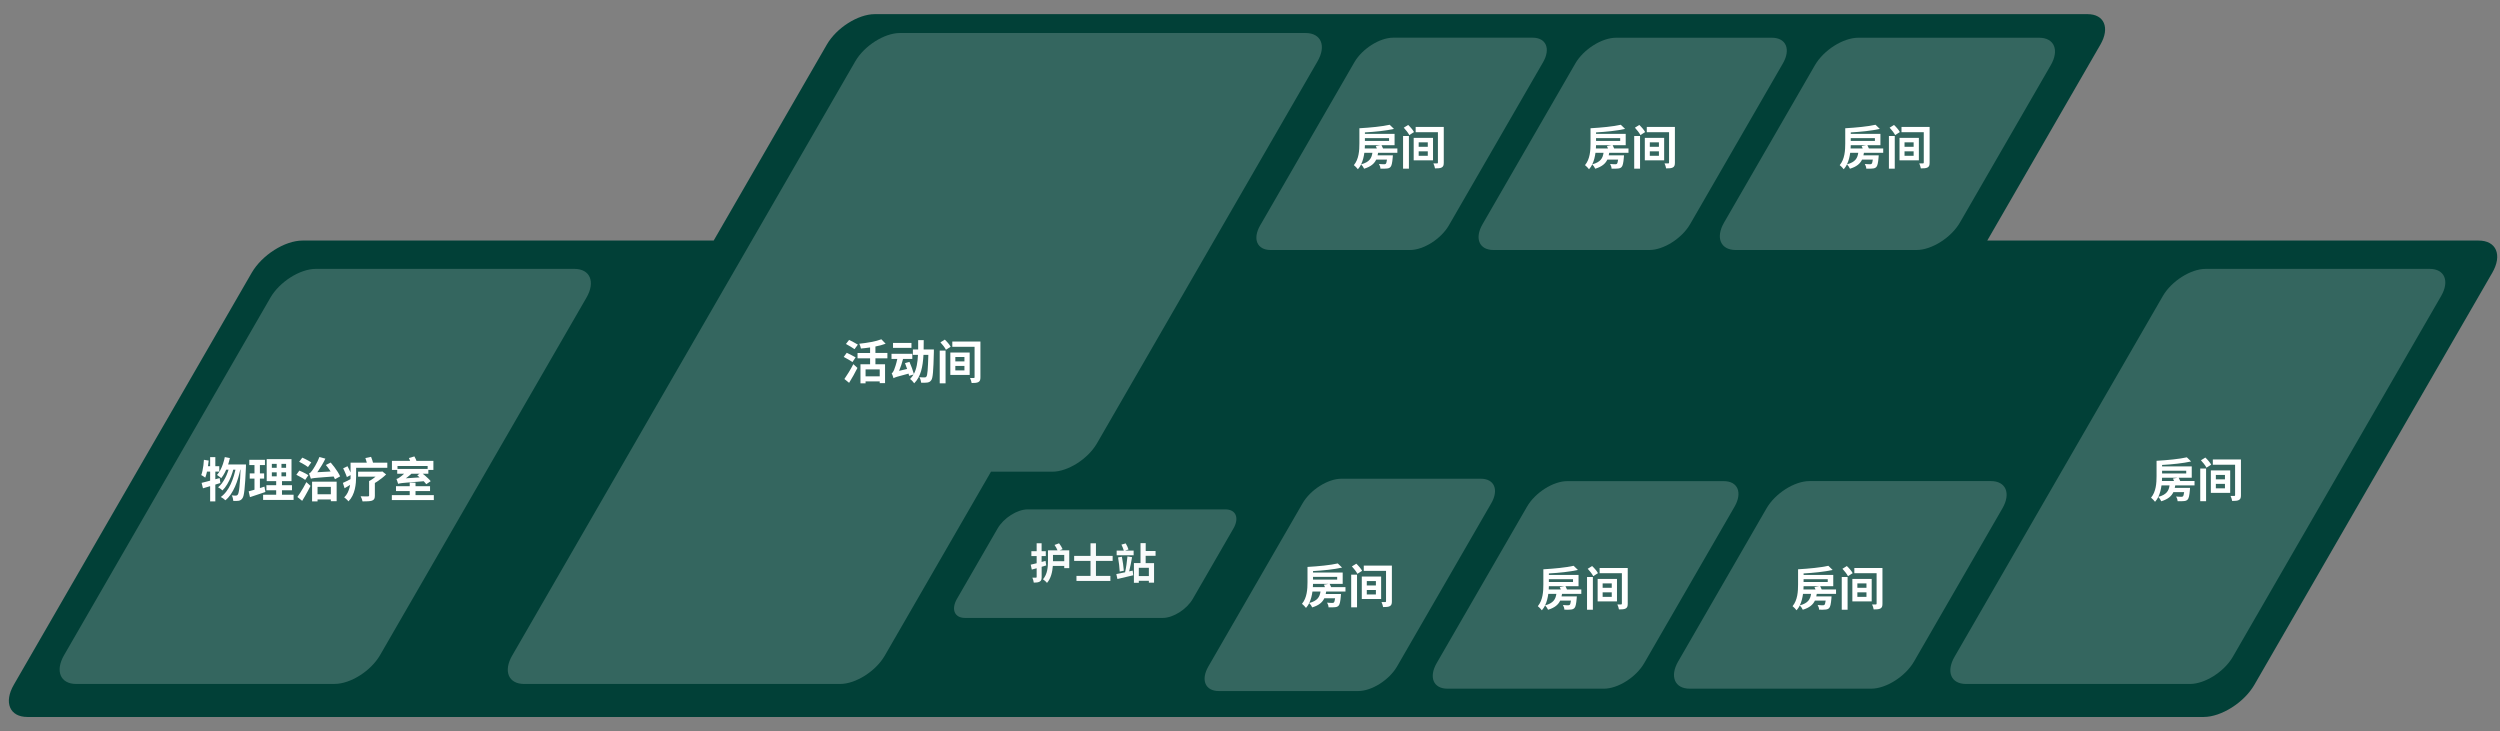
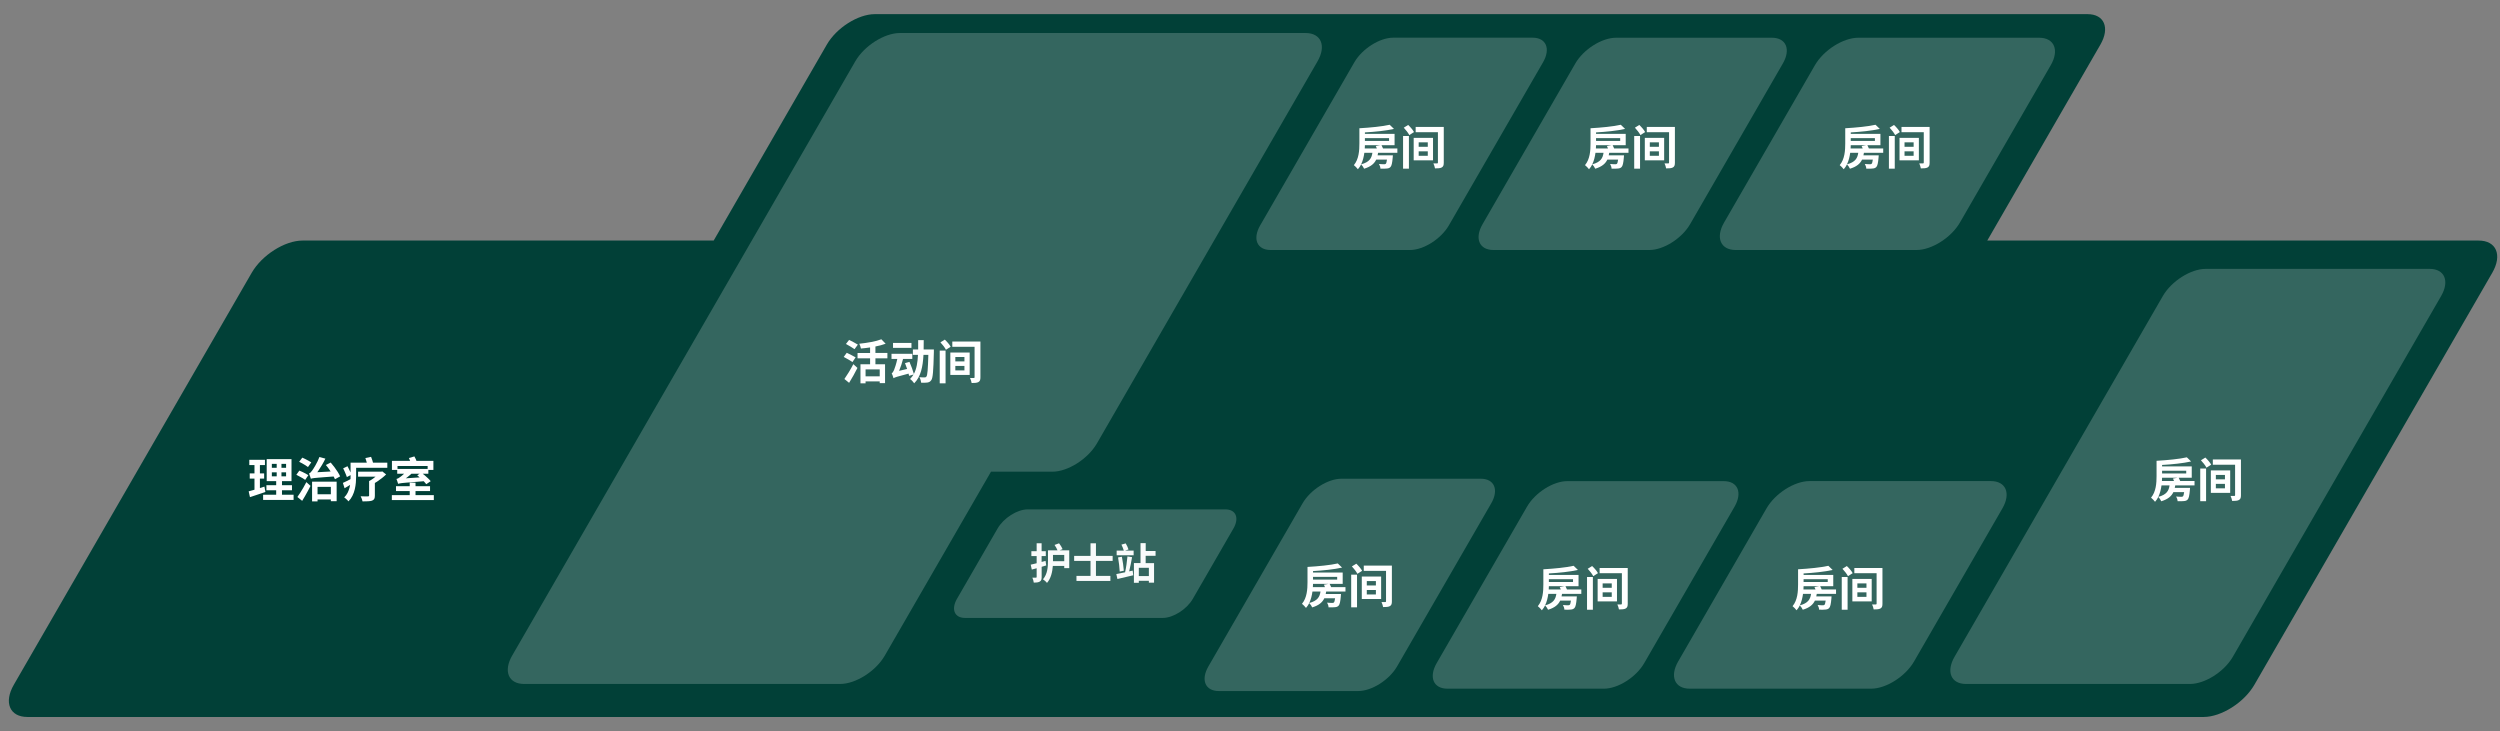
<svg xmlns="http://www.w3.org/2000/svg" id="_圖層_1" data-name="圖層 1" viewBox="0 0 530 155">
  <rect x="0" y="0" width="530" height="155" fill="#808080" stroke="none" />
  <defs>
    <style>
      .cls-1 {
        fill: #014037;
      }

      .cls-1, .cls-2, .cls-3 {
        stroke-width: 0px;
      }

      .cls-2 {
        fill: rgba(255, 255, 255, .2);
      }

      .cls-4 {
        opacity: .97;
      }

      .cls-3 {
        fill: #fff;
      }
    </style>
  </defs>
  <path class="cls-1" d="M528.36,57.83l-50.43,87.34c-2.17,3.76-7.01,6.83-10.77,6.83H5.82c-3.76,0-5.06-3.07-2.89-6.83L53.36,57.83c2.17-3.76,7.01-6.83,10.77-6.83h87.17l23.99-41.55c2.05-3.55,6.62-6.45,10.17-6.45h257.1c3.55,0,4.78,2.9,2.73,6.45l-23.99,41.55h104.17c3.76,0,5.06,3.07,2.89,6.83Z" />
  <path class="cls-2" d="M396.68,146h-38.47c-3.17,0-4.27-2.6-2.44-5.77l18.74-32.47c1.83-3.17,5.92-5.77,9.1-5.77h38.47c3.17,0,4.27,2.6,2.44,5.77l-18.74,32.47c-1.83,3.17-5.92,5.77-9.1,5.77Z" />
  <path class="cls-2" d="M340.04,146h-33.18c-2.98,0-4-2.43-2.29-5.41l19.16-33.18c1.72-2.98,5.56-5.41,8.53-5.41h33.18c2.98,0,4,2.43,2.29,5.41l-19.16,33.18c-1.72,2.98-5.56,5.41-8.53,5.41Z" />
  <path class="cls-2" d="M287.95,146.5h-29.57c-2.87,0-3.86-2.35-2.2-5.22l19.96-34.57c1.66-2.87,5.36-5.22,8.23-5.22h29.57c2.87,0,3.86,2.35,2.2,5.22l-19.96,34.57c-1.66,2.87-5.36,5.22-8.23,5.22Z" />
  <path class="cls-2" d="M406.31,53h-38.34c-3.21,0-4.32-2.62-2.46-5.83l19.25-33.34c1.85-3.21,5.99-5.83,9.2-5.83h38.34c3.21,0,4.32,2.62,2.46,5.83l-19.25,33.34c-1.85,3.21-5.99,5.83-9.2,5.83Z" />
  <path class="cls-2" d="M349.67,53h-33.06c-3.01,0-4.05-2.46-2.31-5.47l19.66-34.06c1.74-3.01,5.62-5.47,8.63-5.47h33.06c3.01,0,4.05,2.46,2.31,5.47l-19.66,34.06c-1.74,3.01-5.62,5.47-8.63,5.47Z" />
  <path class="cls-2" d="M298.93,53h-29.57c-2.87,0-3.86-2.35-2.2-5.22l19.96-34.57c1.66-2.87,5.36-5.22,8.23-5.22h29.57c2.87,0,3.86,2.35,2.2,5.22l-19.96,34.57c-1.66,2.87-5.36,5.22-8.23,5.22Z" />
  <path class="cls-2" d="M464.27,145h-47.48c-3.17,0-4.26-2.59-2.43-5.76l44.16-76.48c1.83-3.17,5.92-5.76,9.09-5.76h47.48c3.17,0,4.26,2.59,2.43,5.76l-44.16,76.48c-1.83,3.17-5.92,5.76-9.09,5.76Z" />
  <path class="cls-2" d="M246.5,131h-41.91c-2.23,0-3-1.81-1.71-4.05l8.61-14.91c1.29-2.23,4.15-4.05,6.38-4.05h41.91c2.23,0,3,1.81,1.71,4.05l-8.61,14.91c-1.29,2.23-4.15,4.05-6.38,4.05Z" />
-   <path class="cls-2" d="M70.95,145H16.16c-3.36,0-4.52-2.75-2.58-6.1L57.33,63.1c1.94-3.36,6.27-6.1,9.63-6.1h54.79c3.36,0,4.52,2.75,2.58,6.1l-43.76,75.79c-1.94,3.36-6.27,6.1-9.63,6.1Z" />
  <path class="cls-2" d="M279.32,13l-46.77,81c-1.91,3.3-6.16,6-9.46,6h-13l-22.52,39c-1.91,3.3-6.16,6-9.46,6h-67c-3.3,0-4.44-2.7-2.54-6L181.32,13c1.91-3.3,6.16-6,9.46-6h86c3.3,0,4.44,2.7,2.54,6Z" />
  <g>
    <path class="cls-3" d="M281.15,125.4c-.03.19-.06.36-.1.53h3.24s0,.27-.03.41c-.1,1.23-.24,1.83-.49,2.08-.22.22-.48.29-.81.31-.28.04-.77.04-1.31.02,0-.31-.14-.72-.31-.99.46.05.9.06,1.1.06.15,0,.25-.02.34-.09.11-.1.19-.37.26-.9h-2.28c-.4.85-1.13,1.5-2.57,1.94-.11-.28-.4-.69-.63-.92-.19.38-.41.72-.69,1.03-.17-.24-.63-.71-.85-.87,1.07-1.28,1.17-3.14,1.17-4.58v-3.24c2.29-.13,4.88-.38,6.42-.74l.91.88c-1.73.39-4.04.62-6.16.74v.31h6.29v2.4h-2.77c.11.21.23.46.32.69h3.04v.93h-4.09ZM278.24,125.4c-.11.83-.32,1.69-.68,2.44,1.78-.48,2.22-1.31,2.39-2.44h-1.71ZM280.89,124.47c-.06-.18-.14-.35-.22-.51l.97-.18h-3.28c0,.22-.02.45-.03.69h2.56ZM278.36,122.29v.59h5.12v-.59h-5.12Z" />
    <path class="cls-3" d="M286.45,121.83h1.24v6.93h-1.24v-6.93ZM287.53,119.5c.47.44,1.01,1.06,1.24,1.51l-1,.64c-.21-.43-.72-1.1-1.17-1.57l.93-.58ZM288.7,122.23h4.1v4.76h-4.1v-4.76ZM295.08,127.48c0,.56-.1.83-.43,1.02-.33.18-.81.2-1.43.2-.05-.31-.2-.77-.34-1.06.32.02.68,0,.8,0,.13,0,.16-.05.16-.18v-6.44h-4.72v-1.11h5.96v7.56ZM289.76,124.12h1.93v-.94h-1.93v.94ZM289.76,126.03h1.93v-.95h-1.93v.95Z" />
  </g>
  <g>
    <path class="cls-3" d="M331.15,125.9c-.03.19-.06.36-.1.53h3.24s0,.27-.03.41c-.1,1.23-.24,1.83-.49,2.08-.22.22-.48.29-.81.31-.28.04-.77.04-1.31.02,0-.31-.14-.72-.31-.99.46.05.9.06,1.1.06.15,0,.25-.02.34-.09.11-.1.19-.37.26-.9h-2.28c-.4.85-1.13,1.5-2.57,1.94-.11-.28-.4-.69-.63-.92-.19.38-.41.72-.69,1.03-.17-.24-.63-.71-.85-.87,1.07-1.28,1.17-3.14,1.17-4.58v-3.24c2.29-.13,4.88-.38,6.42-.74l.91.88c-1.73.39-4.04.62-6.16.74v.31h6.29v2.4h-2.77c.11.21.23.46.32.69h3.04v.93h-4.09ZM328.24,125.9c-.11.83-.32,1.69-.68,2.44,1.78-.48,2.22-1.31,2.39-2.44h-1.71ZM330.89,124.97c-.06-.18-.14-.35-.22-.51l.97-.18h-3.28c0,.22-.02.45-.03.69h2.56ZM328.36,122.79v.59h5.12v-.59h-5.12Z" />
    <path class="cls-3" d="M336.45,122.33h1.24v6.93h-1.24v-6.93ZM337.53,120c.47.44,1.01,1.06,1.24,1.51l-1,.64c-.21-.43-.72-1.1-1.17-1.57l.93-.58ZM338.7,122.73h4.1v4.76h-4.1v-4.76ZM345.08,127.98c0,.56-.1.83-.43,1.02-.33.18-.81.2-1.43.2-.05-.31-.2-.77-.34-1.06.32.02.68,0,.8,0,.13,0,.16-.05.16-.18v-6.44h-4.72v-1.11h5.96v7.56ZM339.76,124.62h1.93v-.94h-1.93v.94ZM339.76,126.53h1.93v-.95h-1.93v.95Z" />
  </g>
  <g>
    <path class="cls-3" d="M385.15,125.9c-.03.19-.06.36-.1.53h3.24s0,.27-.03.41c-.1,1.23-.24,1.83-.49,2.08-.22.22-.48.29-.81.31-.28.04-.77.04-1.31.02,0-.31-.14-.72-.31-.99.46.05.9.06,1.1.06.15,0,.25-.02.34-.09.11-.1.19-.37.26-.9h-2.28c-.4.85-1.13,1.5-2.57,1.94-.11-.28-.4-.69-.63-.92-.19.38-.41.72-.69,1.03-.17-.24-.63-.71-.85-.87,1.07-1.28,1.17-3.14,1.17-4.58v-3.24c2.29-.13,4.88-.38,6.42-.74l.91.88c-1.73.39-4.04.62-6.16.74v.31h6.29v2.4h-2.77c.11.21.23.46.32.69h3.04v.93h-4.09ZM382.24,125.9c-.11.83-.32,1.69-.68,2.44,1.78-.48,2.22-1.31,2.39-2.44h-1.71ZM384.89,124.97c-.06-.18-.14-.35-.22-.51l.97-.18h-3.28c0,.22-.02.45-.03.69h2.56ZM382.36,122.79v.59h5.12v-.59h-5.12Z" />
    <path class="cls-3" d="M390.45,122.33h1.24v6.93h-1.24v-6.93ZM391.53,120c.47.44,1.01,1.06,1.24,1.51l-1,.64c-.21-.43-.72-1.1-1.17-1.57l.93-.58ZM392.7,122.73h4.1v4.76h-4.1v-4.76ZM399.08,127.98c0,.56-.1.83-.43,1.02-.33.18-.81.2-1.43.2-.05-.31-.2-.77-.34-1.06.32.02.68,0,.8,0,.13,0,.16-.05.16-.18v-6.44h-4.72v-1.11h5.96v7.56ZM393.76,124.62h1.93v-.94h-1.93v.94ZM393.76,126.53h1.93v-.95h-1.93v.95Z" />
  </g>
  <g>
    <path class="cls-3" d="M461.15,102.9c-.03.19-.06.36-.1.53h3.24s0,.27-.03.41c-.1,1.23-.24,1.83-.49,2.08-.22.22-.48.29-.81.31-.28.04-.77.04-1.31.02,0-.31-.14-.72-.31-.99.46.05.9.06,1.1.06.15,0,.25-.02.34-.09.11-.1.19-.37.26-.9h-2.28c-.4.85-1.13,1.5-2.57,1.94-.11-.28-.4-.69-.63-.92-.19.38-.41.72-.69,1.03-.17-.24-.63-.71-.85-.87,1.07-1.28,1.17-3.14,1.17-4.58v-3.24c2.29-.13,4.88-.38,6.42-.74l.91.88c-1.73.39-4.04.62-6.16.74v.31h6.29v2.4h-2.77c.11.21.23.46.32.69h3.04v.93h-4.09ZM458.24,102.9c-.11.83-.32,1.69-.68,2.44,1.78-.48,2.22-1.31,2.39-2.44h-1.71ZM460.89,101.97c-.06-.18-.14-.35-.22-.51l.97-.18h-3.28c0,.22-.02.45-.03.69h2.56ZM458.36,99.79v.59h5.12v-.59h-5.12Z" />
    <path class="cls-3" d="M466.45,99.33h1.24v6.93h-1.24v-6.93ZM467.53,97c.47.44,1.01,1.06,1.24,1.51l-1,.64c-.21-.43-.72-1.1-1.17-1.57l.93-.58ZM468.7,99.73h4.1v4.76h-4.1v-4.76ZM475.08,104.98c0,.56-.1.83-.43,1.02-.33.18-.81.2-1.43.2-.05-.31-.2-.77-.34-1.06.32.02.68,0,.8,0,.13,0,.16-.05.16-.18v-6.44h-4.72v-1.11h5.96v7.56ZM469.76,101.62h1.93v-.94h-1.93v.94ZM469.76,103.53h1.93v-.95h-1.93v.95Z" />
  </g>
  <g>
    <path class="cls-3" d="M395.15,32.4c-.03.19-.06.36-.1.53h3.24s0,.27-.03.41c-.1,1.23-.24,1.83-.49,2.08-.22.22-.48.29-.81.31-.28.04-.77.04-1.31.02,0-.31-.14-.72-.31-.99.46.05.9.06,1.1.06.15,0,.25-.02.34-.09.11-.1.19-.37.26-.9h-2.28c-.4.85-1.13,1.5-2.57,1.94-.11-.28-.4-.69-.63-.92-.19.38-.41.72-.69,1.03-.17-.24-.63-.71-.85-.87,1.07-1.28,1.17-3.14,1.17-4.58v-3.24c2.29-.13,4.88-.38,6.42-.74l.91.88c-1.73.39-4.04.62-6.16.74v.31h6.29v2.4h-2.77c.11.21.23.46.32.69h3.04v.93h-4.09ZM392.24,32.4c-.11.83-.32,1.69-.68,2.44,1.78-.48,2.22-1.31,2.39-2.44h-1.71ZM394.89,31.47c-.06-.18-.14-.35-.22-.51l.97-.18h-3.28c0,.22-.02.45-.03.69h2.56ZM392.36,29.29v.59h5.12v-.59h-5.12Z" />
    <path class="cls-3" d="M400.45,28.83h1.24v6.93h-1.24v-6.93ZM401.53,26.49c.47.44,1.01,1.06,1.24,1.51l-1,.64c-.21-.43-.72-1.1-1.17-1.57l.93-.58ZM402.7,29.23h4.1v4.76h-4.1v-4.76ZM409.08,34.48c0,.56-.1.83-.43,1.02-.33.18-.81.2-1.43.2-.05-.31-.2-.77-.34-1.06.32.02.68,0,.8,0,.13,0,.16-.05.16-.18v-6.44h-4.72v-1.11h5.96v7.56ZM403.76,31.12h1.93v-.94h-1.93v.94ZM403.76,33.03h1.93v-.95h-1.93v.95Z" />
  </g>
  <g>
    <path class="cls-3" d="M292.15,32.4c-.03.19-.06.36-.1.53h3.24s0,.27-.03.41c-.1,1.23-.24,1.83-.49,2.08-.22.22-.48.29-.81.31-.28.04-.77.04-1.31.02,0-.31-.14-.72-.31-.99.46.05.9.06,1.1.06.15,0,.25-.02.34-.09.11-.1.19-.37.26-.9h-2.28c-.4.85-1.13,1.5-2.57,1.94-.11-.28-.4-.69-.63-.92-.19.38-.41.72-.69,1.03-.17-.24-.63-.71-.85-.87,1.07-1.28,1.17-3.14,1.17-4.58v-3.24c2.29-.13,4.88-.38,6.42-.74l.91.88c-1.73.39-4.04.62-6.16.74v.31h6.29v2.4h-2.77c.11.21.23.46.32.69h3.04v.93h-4.09ZM289.24,32.4c-.11.83-.32,1.69-.68,2.44,1.78-.48,2.22-1.31,2.39-2.44h-1.71ZM291.89,31.47c-.06-.18-.14-.35-.22-.51l.97-.18h-3.28c0,.22-.02.45-.03.69h2.56ZM289.36,29.29v.59h5.12v-.59h-5.12Z" />
    <path class="cls-3" d="M297.45,28.83h1.24v6.93h-1.24v-6.93ZM298.53,26.49c.47.44,1.01,1.06,1.24,1.51l-1,.64c-.21-.43-.72-1.1-1.17-1.57l.93-.58ZM299.7,29.23h4.1v4.76h-4.1v-4.76ZM306.08,34.48c0,.56-.1.83-.43,1.02-.33.18-.81.2-1.43.2-.05-.31-.2-.77-.34-1.06.32.02.68,0,.8,0,.13,0,.16-.05.16-.18v-6.44h-4.72v-1.11h5.96v7.56ZM300.76,31.12h1.93v-.94h-1.93v.94ZM300.76,33.03h1.93v-.95h-1.93v.95Z" />
  </g>
  <g>
    <path class="cls-3" d="M180.73,76.75c-.41-.29-1.27-.76-1.86-1.08l.64-.88c.55.27,1.44.7,1.88.97l-.66.99ZM179.01,80.35c.53-.75,1.3-1.99,1.9-3.15l.87.8c-.53,1.05-1.16,2.19-1.77,3.16l-1-.81ZM181.16,74.02c-.39-.3-1.24-.77-1.82-1.1l.67-.86c.56.28,1.43.72,1.86,1l-.71.96ZM185.59,75.97v1.26h2.04v3.99h-1.13v-.36h-3v.41h-1.08v-4.04h2.04v-1.26h-2.66v-1.14h2.66v-1.17c-.65.1-1.32.17-1.94.23-.05-.29-.21-.75-.35-1.02,1.7-.17,3.58-.5,4.68-.94l.91.94c-.64.24-1.39.44-2.17.59v1.37h2.54v1.14h-2.54ZM186.5,78.31h-3v1.47h3v-1.47Z" />
    <path class="cls-3" d="M197.98,74.09s0,.39,0,.54c-.1,4.03-.21,5.49-.54,5.95-.24.35-.47.45-.83.52-.31.05-.82.05-1.34.03-.02-.34-.15-.83-.35-1.16.47.04.9.04,1.11.04.17,0,.27-.03.37-.17.22-.28.32-1.48.41-4.61h-1.03c-.14,2.51-.56,4.63-1.97,6.03-.19-.3-.59-.72-.88-.91.29-.29.54-.62.75-.96l-.95.29c-.03-.13-.07-.3-.12-.47-2.47.64-2.9.79-3.19.97-.06-.23-.24-.77-.38-1.06.19-.07.33-.3.49-.66.13-.3.48-1.31.7-2.37h-1.23v-1.08h4.41v1.08h-1.96c-.21.85-.51,1.75-.84,2.53l1.7-.4c-.15-.43-.3-.86-.45-1.24l.95-.26c.35.81.75,1.87.93,2.56.58-1.09.8-2.47.87-4.05h-1.08v-1.14h1.12c0-.63,0-1.3,0-1.98h1.18c0,.68-.01,1.34-.02,1.98h2.17ZM193.23,73.75h-3.91v-1.05h3.91v1.05Z" />
    <path class="cls-3" d="M199.22,74.33h1.24v6.93h-1.24v-6.93ZM200.3,72c.47.44,1.01,1.06,1.24,1.51l-1,.64c-.21-.43-.72-1.1-1.17-1.57l.93-.58ZM201.47,74.73h4.1v4.76h-4.1v-4.76ZM207.85,79.98c0,.56-.1.83-.43,1.02-.33.18-.81.2-1.43.2-.05-.31-.2-.77-.34-1.06.32.02.68,0,.8,0,.13,0,.16-.05.16-.18v-6.44h-4.72v-1.11h5.96v7.56ZM202.53,76.62h1.93v-.94h-1.93v.94ZM202.53,78.53h1.93v-.95h-1.93v.95Z" />
  </g>
  <g>
-     <path class="cls-3" d="M43.23,97.48l1.01.16c-.05.44-.1.88-.17,1.33-.07.44-.15.86-.24,1.25s-.2.74-.32,1.04c-.06-.05-.14-.11-.25-.18-.11-.07-.21-.14-.32-.21-.11-.07-.2-.12-.28-.15.11-.27.2-.58.27-.94.08-.35.14-.72.19-1.12.05-.4.09-.79.11-1.18ZM42.76,102.36c.33-.08.7-.17,1.11-.28.42-.11.86-.22,1.32-.35s.92-.26,1.38-.38l.15,1.05c-.63.2-1.27.4-1.92.59-.65.2-1.24.37-1.77.53l-.29-1.15ZM43.51,98.84h2.98v1.14h-3.21l.23-1.14ZM44.55,96.91h1.1v9.39h-1.1v-9.39ZM47.65,96.9l1.09.21c-.13.55-.28,1.09-.46,1.62s-.39,1.01-.62,1.46-.49.84-.76,1.18c-.06-.07-.15-.14-.26-.22s-.23-.17-.34-.25c-.12-.08-.22-.15-.3-.21.27-.29.51-.64.72-1.04s.39-.83.55-1.3c.16-.47.29-.95.39-1.45ZM48.66,98.82l.87.43c-.13.57-.32,1.16-.55,1.76-.23.6-.51,1.15-.82,1.67-.31.52-.65.95-1,1.29-.11-.11-.26-.23-.43-.36-.17-.13-.34-.23-.5-.31.29-.23.57-.51.82-.85.25-.34.48-.71.69-1.11s.39-.82.54-1.25c.15-.43.28-.86.38-1.28ZM50.05,98.94l.93.43c-.13.65-.29,1.29-.48,1.94s-.42,1.27-.68,1.86c-.26.59-.56,1.14-.9,1.64-.34.5-.72.92-1.14,1.25-.11-.11-.26-.24-.44-.37-.18-.13-.36-.24-.53-.33.43-.31.83-.7,1.18-1.17.35-.46.66-.98.92-1.55s.49-1.17.68-1.8c.19-.63.34-1.27.46-1.91ZM47.95,98.46h3.57v1.11h-4.11l.54-1.11ZM51.01,98.46h1.14c0,.14-.01.25-.01.34s0,.15,0,.2c-.05,1.13-.1,2.08-.15,2.87-.05.79-.1,1.44-.16,1.95s-.12.91-.19,1.2c-.07.29-.16.5-.25.62-.12.17-.24.29-.36.36-.12.07-.26.13-.43.16-.14.03-.31.04-.51.04-.2,0-.41,0-.63-.01-.01-.17-.05-.37-.1-.59s-.13-.41-.23-.58c.19.02.36.03.52.04.16,0,.29,0,.38,0,.08,0,.15-.01.2-.04.05-.03.1-.08.17-.15.07-.08.13-.25.19-.5s.12-.62.17-1.1c.05-.48.1-1.09.15-1.83.04-.74.08-1.65.12-2.71v-.26Z" />
    <path class="cls-3" d="M52.73,104.16c.29-.08.62-.17.98-.27.36-.1.75-.22,1.15-.35s.81-.26,1.2-.38l.21,1.14c-.56.19-1.13.38-1.7.57s-1.1.37-1.58.52l-.27-1.22ZM52.85,97.48h3.32v1.11h-3.32v-1.11ZM52.94,100.36h3.06v1.1h-3.06v-1.1ZM53.95,97.92h1.15v6.14l-1.15.19v-6.33ZM55.78,104.89h6.46v1.09h-6.46v-1.09ZM56.48,102.86h5.42v1.08h-5.42v-1.08ZM56.54,97.33h5.26v4.67h-5.26v-4.67ZM57.63,98.34v.84h3.02v-.84h-3.02ZM57.63,100.13v.85h3.02v-.85h-3.02ZM58.66,97.76h1.01v3.76h.11v3.88h-1.23v-3.88h.11v-3.76Z" />
    <path class="cls-3" d="M62.82,100.66l.64-.89c.21.08.43.18.67.29.24.12.47.24.69.35.22.12.4.23.55.33l-.67,1c-.13-.11-.31-.22-.52-.35-.22-.13-.44-.25-.69-.38s-.46-.25-.67-.36ZM63.04,105.37c.18-.25.38-.55.6-.89.22-.34.44-.71.67-1.1.23-.39.44-.78.64-1.17l.88.8c-.17.35-.36.7-.56,1.07-.2.37-.4.73-.6,1.08-.2.35-.4.69-.61,1.02l-1.01-.81ZM63.42,97.9l.67-.88c.2.09.42.19.66.31.24.12.47.24.7.37.22.12.4.24.54.33l-.7.99c-.13-.11-.31-.24-.52-.37-.22-.13-.44-.27-.68-.4-.24-.13-.46-.25-.67-.35ZM65.9,101.49c-.03-.08-.06-.19-.1-.33-.04-.14-.09-.28-.15-.42-.05-.14-.1-.27-.14-.38.11-.03.22-.09.33-.2.1-.11.22-.25.35-.42.06-.08.15-.21.27-.4.12-.19.26-.42.41-.68.15-.26.3-.54.45-.85.15-.31.28-.62.4-.93l1.26.35c-.21.45-.45.89-.71,1.33-.26.44-.52.86-.79,1.25s-.53.74-.79,1.04v.03c-.17.08-.3.15-.4.21-.1.06-.2.13-.28.2-.08.07-.12.13-.12.18ZM65.9,101.49l-.03-.94.67-.4,4.22-.23c.02.17.05.36.1.57.04.21.08.38.12.51-.82.06-1.51.11-2.07.15s-1.02.08-1.38.11c-.36.03-.64.06-.85.08-.21.02-.38.05-.49.07-.11.02-.21.05-.29.08ZM66.16,102.11h5.21v4.15h-1.23v-3.05h-2.82v3.08h-1.16v-4.18ZM66.83,104.78h3.95v1.1h-3.95v-1.1ZM69.08,98.58l1.03-.52c.27.31.53.63.79.98.26.35.49.69.71,1.03.21.34.38.65.5.92l-1.1.61c-.11-.28-.27-.6-.48-.95s-.44-.71-.69-1.08-.5-.69-.77-1Z" />
    <path class="cls-3" d="M72.7,102.37c.24-.11.52-.24.85-.4.32-.16.66-.33,1-.52l.29.96c-.29.19-.59.37-.9.56-.3.19-.6.37-.89.54l-.36-1.14ZM72.75,99.29l.92-.45c.1.19.2.39.31.61.11.22.21.43.3.63.1.2.17.38.23.54l-.97.52c-.05-.16-.12-.35-.21-.56-.09-.21-.18-.43-.28-.66-.1-.23-.2-.44-.3-.63ZM74.31,98.08h1.19v2.94c0,.4-.02.83-.06,1.3s-.12.94-.23,1.42-.28.93-.5,1.38-.5.83-.84,1.17c-.06-.09-.15-.18-.25-.29-.11-.11-.23-.22-.35-.32s-.22-.18-.3-.23c.31-.31.56-.64.74-1.01.18-.37.31-.74.41-1.13.09-.39.15-.78.17-1.17.02-.39.03-.75.03-1.09v-2.94ZM74.94,98.08h7.17v1.1h-7.17v-1.1ZM75.91,100h4.96v1.05h-4.96v-1.05ZM78.25,101.98h1.22v3.11c0,.29-.04.52-.13.68-.09.16-.25.29-.48.37-.23.07-.52.12-.85.13s-.71.03-1.15.03c-.03-.16-.08-.34-.16-.55-.08-.21-.16-.39-.24-.54.2,0,.41.01.62.02s.4,0,.57,0h.34c.09,0,.16-.01.2-.04.04-.03.06-.08.06-.15v-3.07ZM77.46,97.1l1.21-.25c.1.25.2.52.29.81.09.29.16.55.21.77l-1.26.29c-.04-.21-.1-.48-.19-.79-.09-.31-.17-.59-.26-.83ZM80.47,100h.32l.26-.06.81.64c-.26.25-.55.51-.88.77-.33.26-.67.51-1.02.74s-.71.44-1.06.61c-.07-.11-.18-.23-.31-.38s-.25-.26-.34-.34c.28-.14.56-.31.85-.52.29-.21.55-.42.8-.63.25-.22.44-.41.57-.58v-.24Z" />
    <path class="cls-3" d="M83.07,104.97h8.9v1.05h-8.9v-1.05ZM83.09,97.7h8.79v1.93h-1.22v-.84h-6.39v.84h-1.18v-1.93ZM83.95,103.08h7.22v1.03h-7.22v-1.03ZM84.4,102.57c-.02-.07-.05-.17-.09-.29s-.08-.25-.13-.39c-.05-.14-.09-.25-.13-.35.11-.02.23-.06.34-.12.11-.06.24-.14.37-.24.1-.07.25-.18.46-.35.2-.16.43-.36.67-.59.25-.23.47-.47.67-.72l.93.66c-.35.35-.74.68-1.17,1.01s-.85.62-1.27.86v.03c-.13.06-.24.12-.33.17-.09.05-.16.11-.23.17s-.09.11-.09.16ZM84.21,99.41h6.6v1.02h-6.6v-1.02ZM84.4,102.57l-.03-.76.61-.34,5.03-.33c.03.13.06.28.1.45.04.17.07.3.09.4-.97.07-1.78.14-2.43.2s-1.18.1-1.59.13-.73.06-.96.09c-.23.03-.4.05-.52.08-.12.03-.22.05-.3.08ZM86.69,97.1l1.16-.34c.11.19.22.39.31.6s.17.41.21.58l-1.24.37c-.03-.16-.08-.36-.17-.58-.09-.23-.18-.44-.27-.62ZM86.86,102.32h1.23v3.12h-1.23v-3.12ZM88.45,100.76l.88-.56c.23.17.47.36.72.58s.49.43.71.64c.23.21.41.41.55.59l-.94.64c-.13-.18-.3-.38-.51-.6-.21-.22-.44-.44-.69-.67-.25-.23-.49-.43-.72-.62Z" />
  </g>
  <g>
    <path class="cls-3" d="M341.15,32.4c-.03.19-.06.36-.1.53h3.24s0,.27-.03.41c-.1,1.23-.24,1.83-.49,2.08-.22.22-.48.29-.81.31-.28.04-.77.04-1.31.02,0-.31-.14-.72-.31-.99.46.05.9.06,1.1.06.15,0,.25-.02.34-.09.11-.1.19-.37.26-.9h-2.28c-.4.85-1.13,1.5-2.57,1.94-.11-.28-.4-.69-.63-.92-.19.38-.41.72-.69,1.03-.17-.24-.63-.71-.85-.87,1.07-1.28,1.17-3.14,1.17-4.58v-3.24c2.29-.13,4.88-.38,6.42-.74l.91.88c-1.73.39-4.04.62-6.16.74v.31h6.29v2.4h-2.77c.11.21.23.46.32.69h3.04v.93h-4.09ZM338.24,32.4c-.11.83-.32,1.69-.68,2.44,1.78-.48,2.22-1.31,2.39-2.44h-1.71ZM340.89,31.47c-.06-.18-.14-.35-.22-.51l.97-.18h-3.28c0,.22-.02.45-.03.69h2.56ZM338.36,29.29v.59h5.12v-.59h-5.12Z" />
    <path class="cls-3" d="M346.45,28.83h1.24v6.93h-1.24v-6.93ZM347.53,26.49c.47.44,1.01,1.06,1.24,1.51l-1,.64c-.21-.43-.72-1.1-1.17-1.57l.93-.58ZM348.7,29.23h4.1v4.76h-4.1v-4.76ZM355.08,34.48c0,.56-.1.83-.43,1.02-.33.18-.81.2-1.43.2-.05-.31-.2-.77-.34-1.06.32.02.68,0,.8,0,.13,0,.16-.05.16-.18v-6.44h-4.72v-1.11h5.96v7.56ZM349.76,31.12h1.93v-.94h-1.93v.94ZM349.76,33.03h1.93v-.95h-1.93v.95Z" />
  </g>
  <g class="cls-4">
    <path class="cls-3" d="M221.81,119.87c-.32.1-.65.2-.98.29v2.15c0,.51-.08.8-.38.97-.28.19-.69.23-1.29.23-.04-.29-.16-.76-.3-1.05.32,0,.65,0,.77,0,.11,0,.14-.04.14-.15v-1.84c-.37.1-.7.19-1.03.28l-.23-1.04c.36-.08.79-.18,1.26-.3v-1.53h-1.12v-1.02h1.12v-1.69h1.05v1.69h.89v1.02h-.89v1.25c.28-.07.57-.14.84-.22l.14.97ZM226.68,116.68v3.77h-1.06v-.47h-2.42c-.09,1.24-.4,2.66-1.24,3.6-.16-.23-.61-.62-.85-.77.96-1.09,1.06-2.66,1.06-3.85v-2.29h2.02c-.13-.35-.39-.79-.63-1.14l.96-.35c.31.38.61.89.75,1.24l-.62.25h2.04ZM225.62,118.97v-1.33h-2.39v1.33h2.39Z" />
    <path class="cls-3" d="M232.34,118.91v3.18h3.06v1.07h-7.19v-1.07h2.98v-3.18h-3.47v-1.06h3.47v-2.67h1.15v2.67h3.54v1.06h-3.54Z" />
    <path class="cls-3" d="M240.13,120.97l.11.99c-1.16.29-2.4.58-3.35.79l-.23-1.06c.5-.08,1.15-.22,1.86-.36.21-.92.41-2.34.5-3.37l.98.16c-.17.98-.4,2.15-.62,3.01l.75-.16ZM238.51,116.73h1.82v.98h-3.6v-.98h1.52c-.1-.37-.32-.88-.51-1.27l.91-.26c.25.4.49.94.59,1.29l-.73.24ZM237.84,118.03c.19.95.35,2.14.41,2.96l-.87.18c-.03-.81-.19-2.05-.35-3l.82-.14ZM242.88,117.83v1.55h1.78v4.15h-1.1v-.4h-2.13v.43h-1.04v-4.19h1.4v-4.22h1.1v1.66h2.09v1.02h-2.09ZM243.56,120.37h-2.13v1.75h2.13v-1.75Z" />
  </g>
</svg>